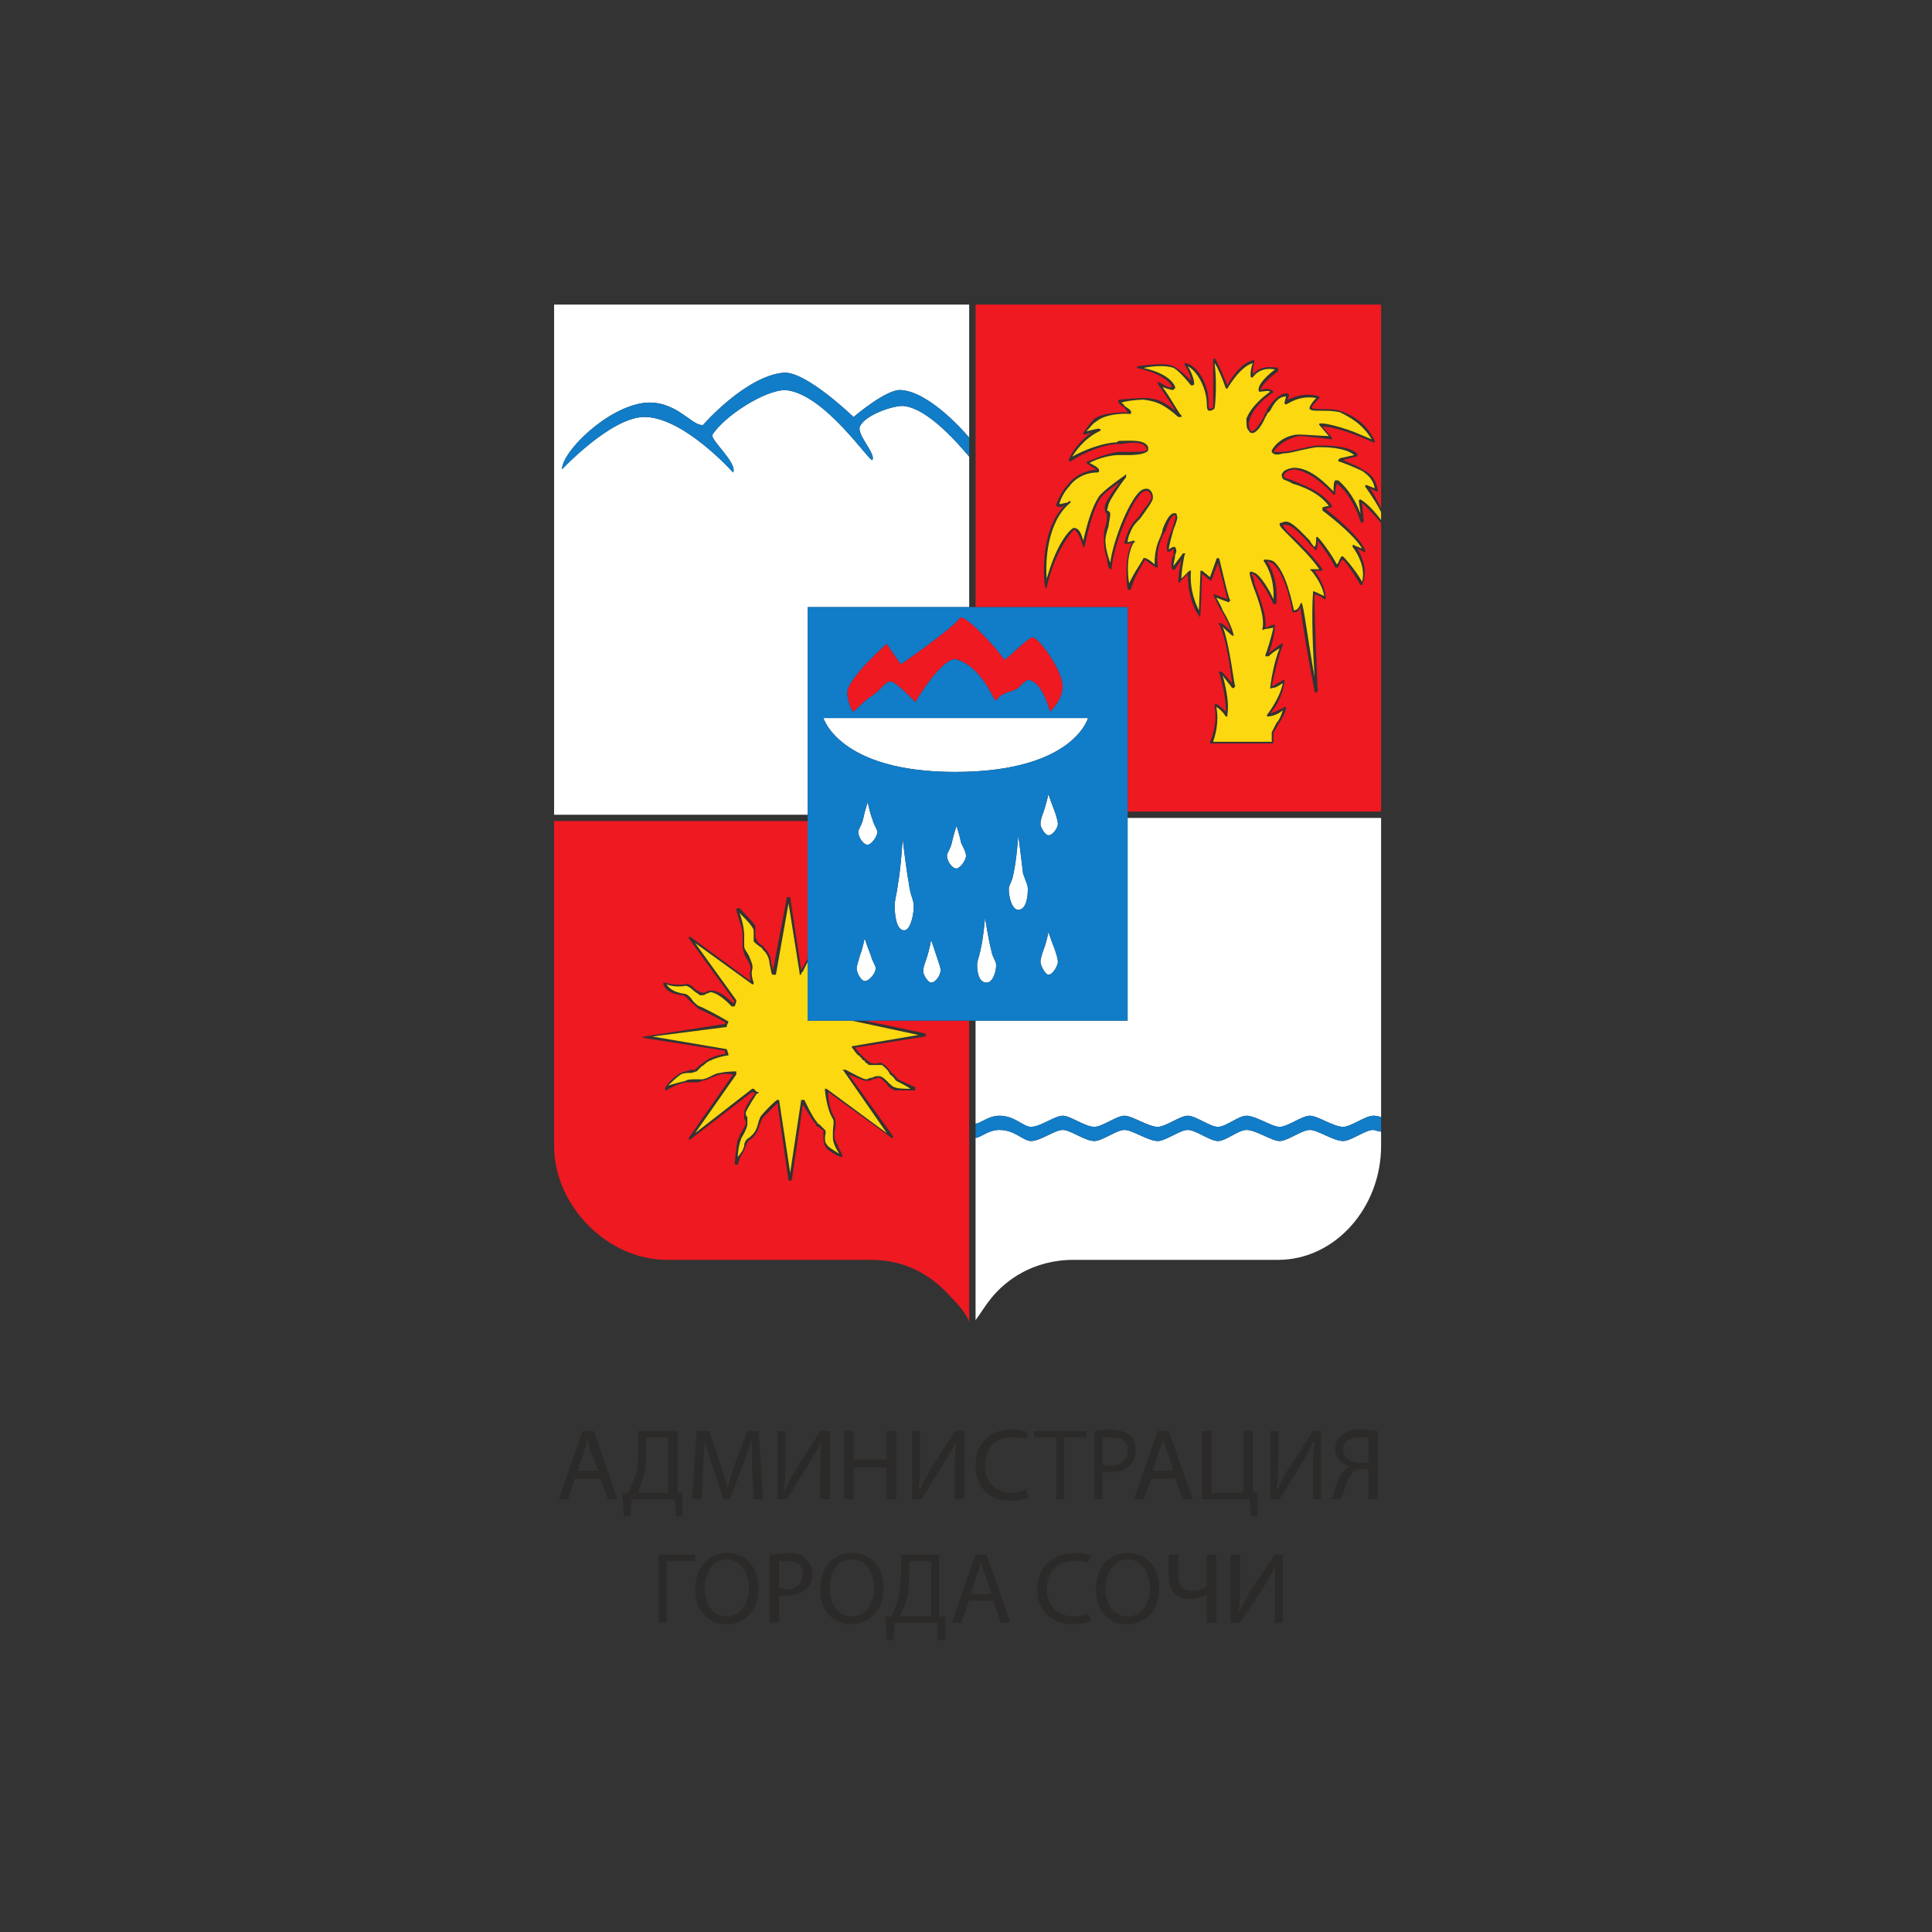
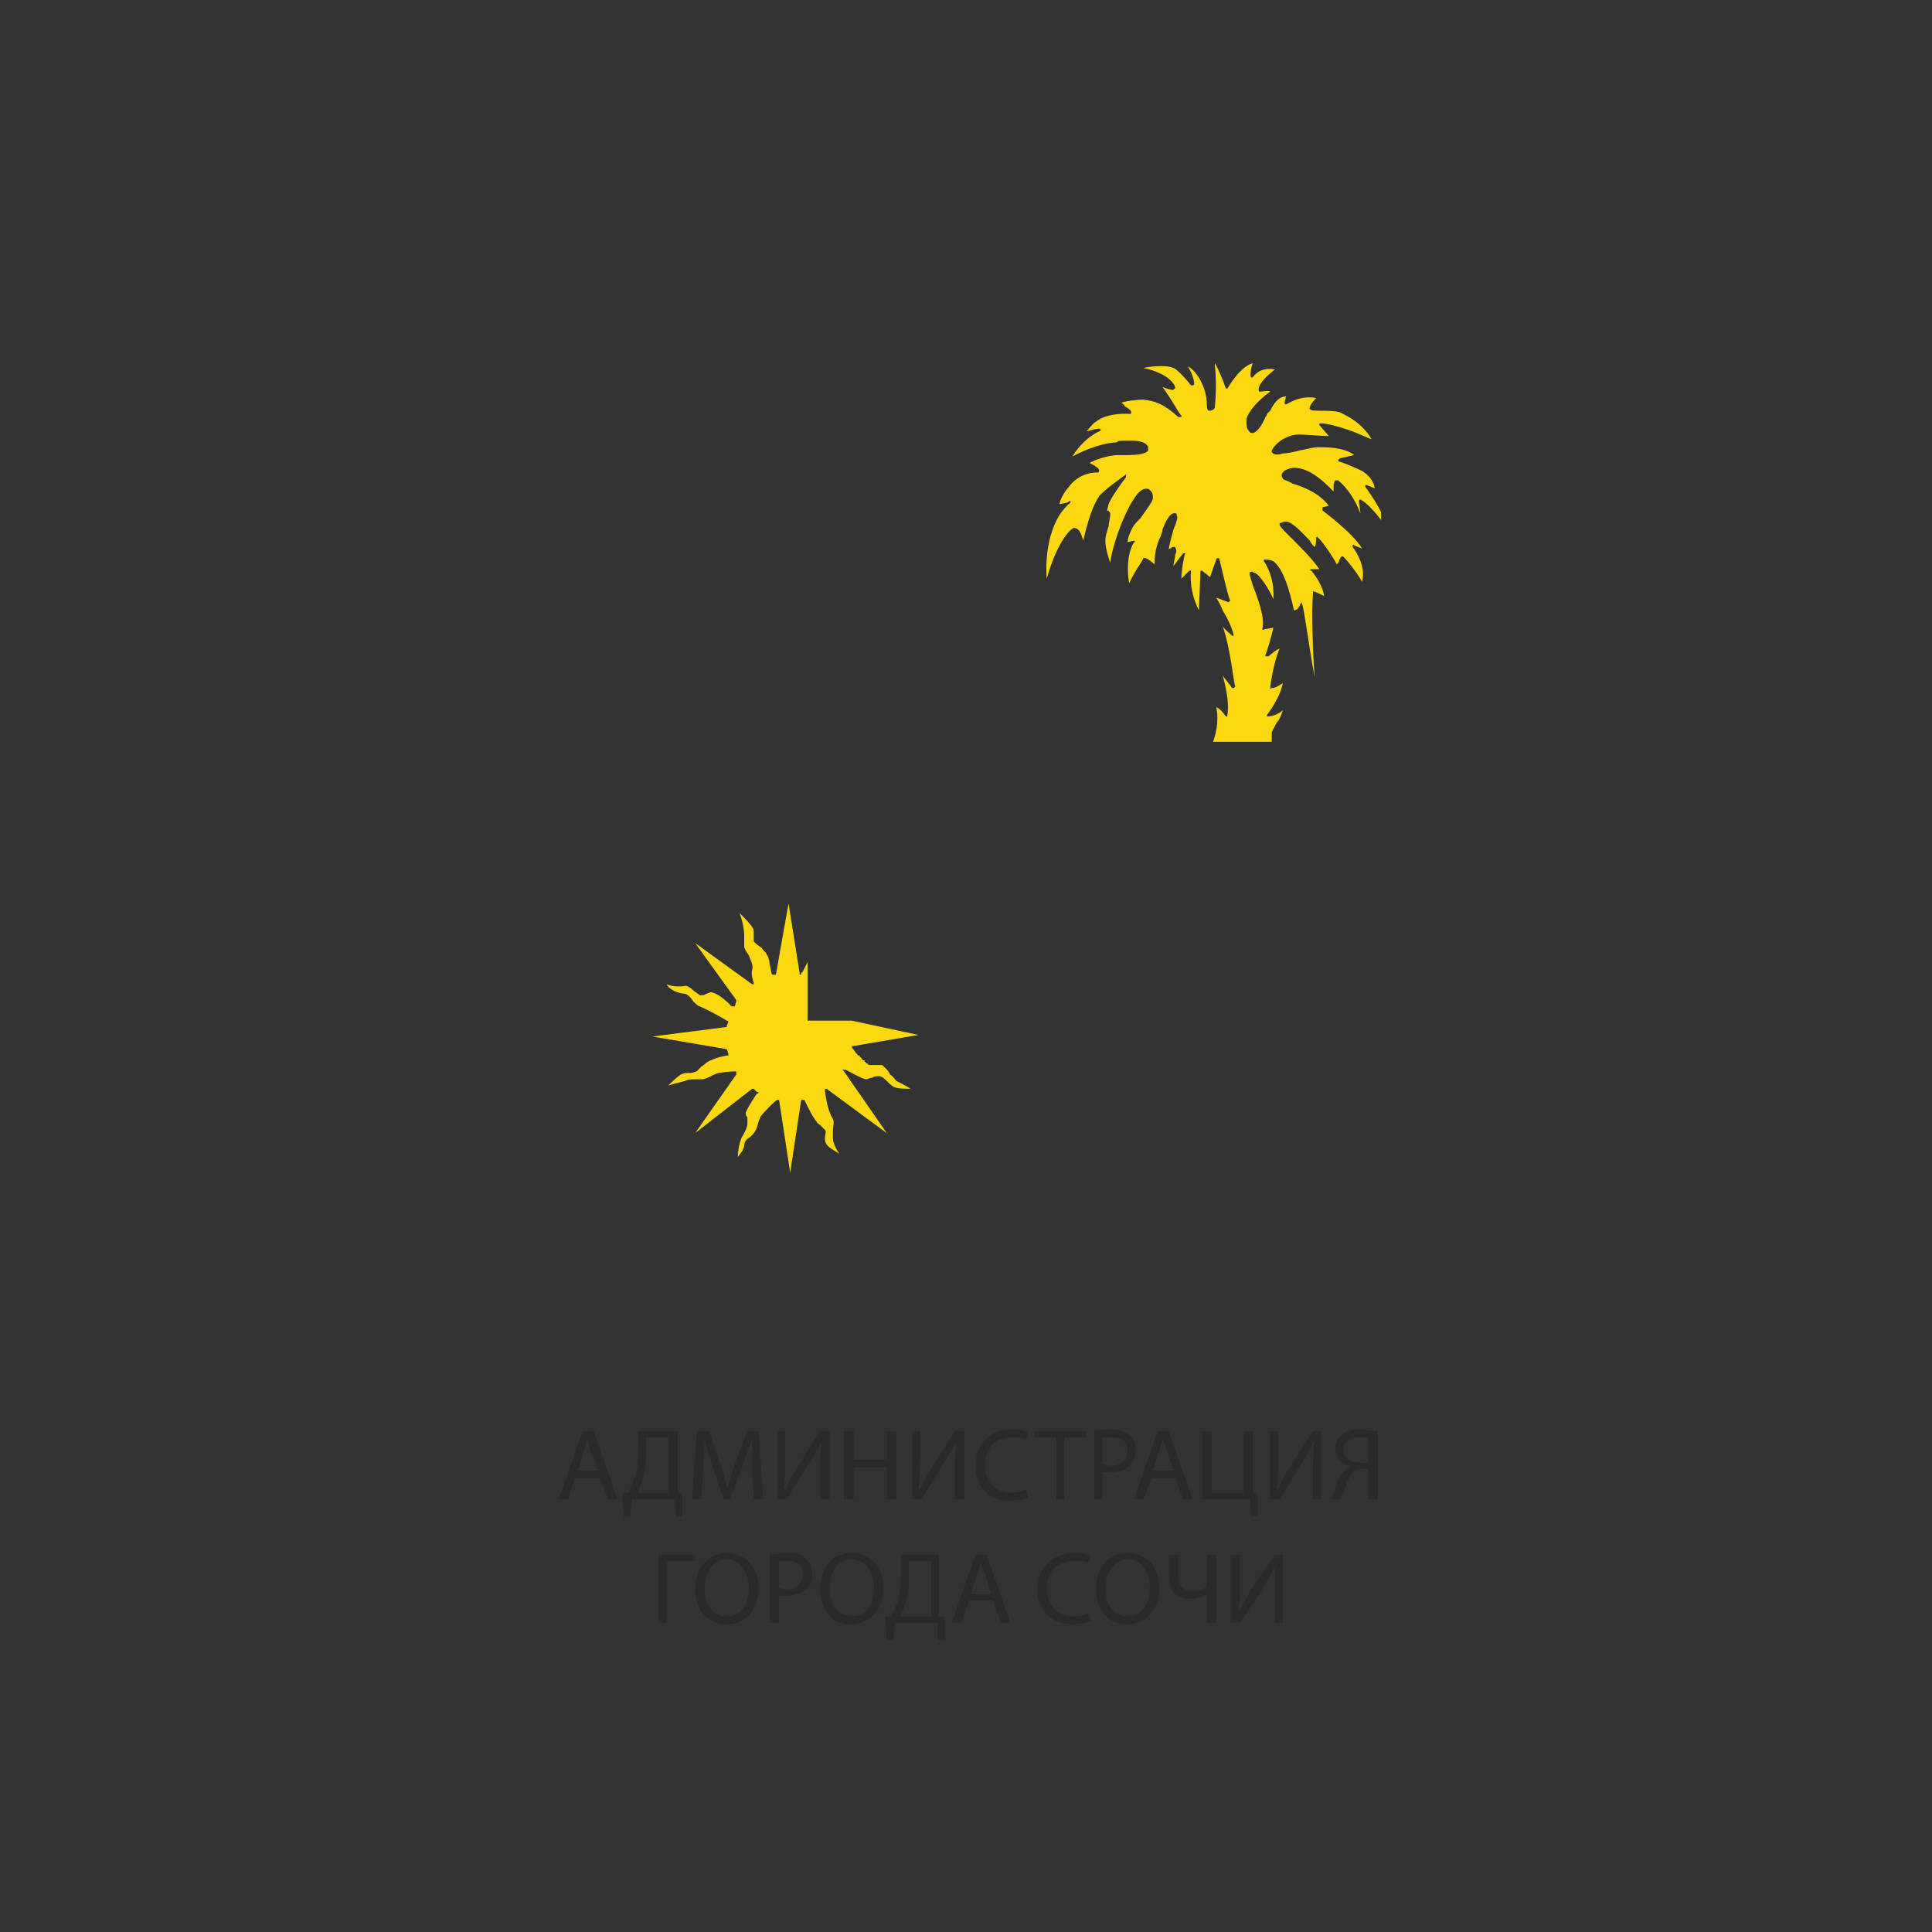
<svg xmlns="http://www.w3.org/2000/svg" xml:space="preserve" width="200px" height="200px" version="1.1" style="shape-rendering:geometricPrecision; text-rendering:geometricPrecision; image-rendering:optimizeQuality; fill-rule:evenodd; clip-rule:evenodd" viewBox="0 0 20000 20000">
  <rect x="0" y="0" width="20000" height="20000" fill="#333333" stroke="none" />
  <defs>
    <style type="text/css"> .fil3 {fill:#117CC7} .fil1 {fill:#EE1921} .fil0 {fill:#FCD811} .fil2 {fill:white} .fil4 {fill:#2B2A29;fill-rule:nonzero} </style>
  </defs>
  <g id="Слой_x0020_1">
    <g id="_1720510442416">
      <g>
        <path class="fil0" d="M9508 10714l0 0 0 0 -672 114c-17,0 -17,0 -17,0l0 0c0,17 0,17 0,17 0,0 0,0 0,0 0,0 0,0 0,0 0,0 0,0 0,0 17,16 33,49 66,82 16,0 16,0 16,16 17,0 17,17 33,33 0,0 0,0 16,0 0,16 0,16 0,16 17,0 17,17 17,17 0,0 0,0 16,0 0,0 0,0 0,0 0,16 17,16 17,16 16,0 16,0 16,0 16,0 33,0 49,0 17,0 49,0 66,0 16,17 65,49 82,98 33,17 49,50 65,66 33,16 99,49 148,82 -49,0 -131,0 -164,-16 -16,0 -49,-33 -66,-49 -32,-33 -65,-66 -98,-66 -16,0 -49,0 -66,16 -32,0 -49,17 -65,17 -33,0 -148,-66 -213,-99 0,0 0,0 0,0l-17 0 0 0 -16 0 16 17 443 639 -623 -459c0,0 0,0 -17,0 0,0 0,17 0,17 0,0 17,196 82,295 17,33 0,82 0,131 0,33 0,49 0,65 0,50 33,115 66,165 -49,-33 -115,-66 -131,-99 -17,-16 -17,-49 -17,-66 0,-32 17,-65 0,-82 -16,-16 -32,-32 -49,-49 -16,-16 -33,-16 -33,-32 -49,-50 -131,-230 -131,-230 -16,0 -16,0 -16,0 0,0 -17,0 -17,0l-114 754 -115 -754c0,0 0,0 -17,0 0,0 0,0 0,0 -16,0 -147,131 -180,180 0,17 -16,33 -16,50 -17,65 -33,114 -99,163 -33,17 -49,50 -49,82 0,17 -16,33 -16,50 -17,16 -33,49 -50,65 0,-65 17,-147 33,-180 0,-17 17,-33 33,-66 16,-33 33,-65 33,-98 0,-16 0,-33 0,-66 -17,-16 -17,-33 -17,-49 17,-49 115,-197 115,-197 17,0 17,0 17,-16 0,0 -17,0 -17,0l-33 -33c-16,0 -16,0 -16,0l-590 459 426 -607c0,-16 0,-16 0,-16 0,0 0,-16 0,-16 0,0 -115,0 -164,16 -33,0 -66,16 -98,33 -33,16 -66,33 -99,33 -16,0 -49,0 -65,0 -33,0 -82,0 -99,16 -65,16 -131,33 -180,49 33,-33 82,-82 131,-115 33,-16 66,-16 98,-16 33,0 50,-16 66,-16 16,-17 33,-33 49,-50 33,-16 49,-49 99,-65 65,-33 164,-49 164,-49 16,0 16,0 16,0 0,0 0,-17 0,-17l-16 -49c0,0 0,0 0,0l-771 -131 771 -99c0,0 0,-16 0,-16l16 -33c0,0 0,-16 -16,-16 0,0 -132,-82 -279,-148 -17,0 -49,-33 -66,-49 -33,-49 -65,-82 -98,-82 -115,-16 -164,-66 -181,-98 33,16 115,32 197,16 17,0 49,16 82,49 17,17 49,33 66,49 33,0 49,0 65,-16 17,0 33,-16 50,-16 98,16 213,147 213,147 16,0 16,0 16,0 0,0 0,0 17,0l16 -49c0,0 0,-16 0,-16l-426 -591 590 427c0,0 16,0 16,0 0,0 0,0 0,-17 0,0 -32,-82 -16,-131 16,-49 -16,-98 -33,-148 -16,-32 -49,-65 -49,-98 0,-16 0,-49 0,-66 0,-16 0,-32 0,-49 0,-49 -16,-147 -49,-229 49,49 115,114 131,147 16,17 16,33 16,66 0,33 0,65 0,82 17,16 50,49 83,65 16,33 49,50 49,66 16,16 32,66 32,98 17,66 17,115 33,115 0,0 17,0 17,0 0,0 0,0 0,0 0,0 16,0 16,0l131 -738 115 722c0,16 0,16 0,16 0,0 16,0 16,0 0,0 0,0 0,-16l17 -17 49 -98 0 607 459 0 689 148 0 0zm2509 -5167l0 0c-32,66 -65,148 -65,295 -33,-32 -82,-65 -99,-65 0,0 -16,0 -16,0 0,16 -98,147 -148,262 -16,-82 -32,-295 50,-426 16,0 16,0 0,-17 0,0 0,0 -66,17 0,-49 33,-115 49,-148 17,-33 49,-65 82,-98 82,-115 131,-181 131,-213 0,-50 -16,-66 -32,-82 -17,-17 -50,-17 -82,0 -115,65 -296,508 -328,754 -17,-49 -50,-148 -50,-230 0,-49 17,-98 33,-147 0,-33 17,-82 17,-131 0,-17 -17,-33 -33,-33 0,0 0,0 0,0 0,0 0,0 16,-66 17,-49 115,-197 181,-279 0,0 0,-16 0,-16 0,0 0,-16 0,-16 0,0 -17,16 -17,16 0,0 -213,148 -262,213 -66,99 -115,246 -164,459 -17,-49 -33,-131 -99,-131 0,0 0,0 0,0 -16,0 -164,115 -279,525 -16,-164 0,-590 246,-787 0,0 0,0 0,-17 0,0 -16,0 -32,17 -17,0 -66,16 -82,16 0,-33 49,-131 98,-180 33,-49 131,-148 295,-148 17,0 17,-16 17,-16 0,-17 0,-33 -99,-82 50,-33 197,-82 296,-82 32,0 65,0 98,0 115,0 197,-17 213,-49 0,0 0,-17 0,-33 -33,-82 -180,-66 -279,-66 -16,0 -32,0 -49,17 -115,0 -311,65 -459,147 33,-49 115,-180 279,-262 16,0 16,-17 16,-17 -16,-16 -16,-16 -147,17 32,-33 65,-82 98,-99 115,-98 344,-82 344,-82 17,0 17,0 17,0 16,-32 -17,-49 -66,-82 0,-16 -33,-32 -33,-32 33,-17 164,-33 230,-33 115,16 197,33 361,180l0 0c0,0 16,0 16,0 0,0 0,0 17,0 0,-16 0,-16 0,-16 -17,0 -99,-164 -197,-295 33,16 98,32 115,32 0,-16 16,-16 16,-16 0,0 0,-16 0,-16 0,0 -33,-132 -328,-197 82,-17 230,-33 312,0 65,33 180,180 180,180 16,0 16,0 16,0 0,0 17,0 17,-16 0,-49 -33,-131 -66,-181 99,50 197,230 197,394 0,66 16,66 33,66 16,0 49,-17 49,-33 16,-131 16,-328 0,-443 0,0 0,-16 0,-16 33,49 82,164 115,262 0,0 0,0 16,0 0,0 0,0 0,0 0,0 131,-230 263,-262 -17,32 -33,131 -17,147 0,0 0,0 17,0 0,0 0,0 0,0 0,0 65,-115 229,-82 -65,49 -197,164 -164,230 0,0 0,16 0,0 33,0 99,-17 115,0 -49,33 -197,147 -246,279 0,49 0,98 16,114 17,17 17,33 33,33 49,17 115,-82 148,-164 16,-16 16,-33 16,-33 17,-16 17,-16 33,-32 33,-66 82,-148 164,-148l-16 66c0,0 0,16 16,16 0,0 0,0 0,0 16,0 131,-98 312,-66 -33,33 -82,99 -66,115 16,17 49,17 115,17 65,0 131,0 197,16 98,49 229,115 328,279 -50,-17 -148,-66 -246,-99 -99,-32 -214,-65 -279,-65 -17,0 -17,0 -17,16 0,0 0,0 0,0l99 115c-66,0 -246,-16 -312,-16 -82,0 -213,49 -279,164 0,0 0,16 0,16 17,33 66,33 115,16 49,0 115,-16 181,-32 82,-17 147,-33 180,-33 82,0 279,0 377,82l-147 33c-17,16 -17,16 -17,16 0,0 0,16 0,16 17,0 181,66 246,99 49,33 115,82 131,180l-82 -33c0,0 0,0 -16,0 0,0 0,17 0,17 0,0 98,131 164,262 0,17 0,17 0,33l0 49c-49,-65 -131,-164 -213,-213 0,0 0,0 0,0 -17,0 -17,16 -17,16l17 132c-49,-132 -131,-263 -230,-345 -16,0 -16,0 -33,0 -16,17 -16,66 -16,115 -66,-66 -230,-246 -410,-246 -16,0 -98,16 -115,49 -16,17 -16,33 0,66 17,16 49,16 99,49 114,33 278,98 377,230l-66 16c0,16 0,16 0,16 0,0 0,17 0,17 0,0 312,229 410,393l-82 -32c0,-17 -16,0 -16,0 0,0 0,0 0,16 0,0 147,180 98,361 -33,-66 -131,-197 -197,-263 0,0 0,0 -16,0 0,0 -16,17 -33,66 0,0 -16,16 -16,16 -49,-98 -181,-278 -197,-278 0,0 0,-17 -16,0 0,0 0,0 0,0 0,32 0,82 -17,98 -16,-16 -33,-33 -49,-66 -82,-82 -180,-196 -246,-196 -33,0 -49,16 -66,16 0,16 0,16 0,16 0,17 33,50 132,148 82,82 213,213 278,312l-82 0c0,0 0,0 0,0 -16,0 -16,16 0,16 0,0 115,131 132,262 -66,-32 -99,-49 -115,-49 0,17 0,17 0,17 -17,213 0,639 16,869 -65,-361 -115,-755 -131,-755 0,0 0,-16 0,-16 0,0 -16,16 -16,16 0,0 -17,66 -66,66 -16,-66 -82,-410 -213,-508 -33,-17 -66,-17 -99,-17 0,0 0,0 0,17 0,0 0,0 0,0 0,0 115,147 99,393 -33,-82 -148,-279 -214,-279 -16,-16 -16,0 -32,0 0,17 0,33 32,132 50,131 132,344 99,459 0,0 0,0 0,0 0,0 16,16 16,0l99 -17c-17,82 -66,247 -82,279l0 17c0,0 0,0 0,0 16,0 16,0 16,0 0,0 17,0 17,0 32,-33 82,-66 114,-82 -65,147 -98,393 -98,410 0,0 0,0 0,0 0,0 0,16 16,0 50,0 82,-33 115,-50 -33,164 -164,328 -164,328 0,0 0,0 0,17 0,0 0,0 0,0 66,0 131,-33 164,-66 -16,49 -33,99 -65,131 -17,33 -33,66 -50,99 0,16 0,66 0,98l-607 0c17,-49 66,-197 33,-360 33,16 66,49 99,98 0,0 16,0 16,0 0,0 0,-17 0,-17 16,-98 0,-229 -49,-409 16,32 65,81 98,131 0,0 17,0 17,0 0,0 16,-17 16,-17 -16,-16 -49,-393 -131,-623 16,33 65,66 98,98 0,0 17,0 17,0 0,0 0,0 0,0 -17,-82 -66,-180 -115,-262 -17,-49 -49,-98 -66,-131l131 49c0,0 0,0 0,0 0,-16 17,-16 17,-16 -17,0 -82,-296 -115,-427 0,-16 -16,-16 -16,-16 0,0 -17,0 -17,16l-65 181 -82 -66c0,0 0,0 -17,0 0,0 0,16 0,16l-16 394c-33,-66 -99,-213 -82,-410 0,0 0,0 -17,0 0,0 0,0 0,0l-82 82c0,-98 33,-246 33,-246 17,-16 0,-16 0,-16 0,0 -16,0 -16,0l-99 131c0,-33 17,-82 17,-115 16,-33 16,-49 0,-82 0,0 0,0 -17,0 0,0 -16,0 -32,16 0,0 -17,0 -17,17 0,-49 33,-148 49,-213 33,-82 50,-132 33,-148 0,-16 0,-16 0,-16 -65,-33 -115,82 -147,164 0,32 -17,49 -17,65l0 0z" />
-         <path class="fil1" d="M11657 5629c16,0 49,0 65,-16 -98,180 -49,476 -49,492 0,0 16,0 16,0 0,0 17,0 17,0 33,-131 131,-279 147,-312 17,17 66,49 115,82 0,0 0,0 17,0 0,0 0,0 0,-16 -17,-148 16,-230 49,-312 0,0 16,-33 33,-49 16,-65 65,-180 98,-164 16,16 -16,82 -33,148 -33,82 -65,164 -49,213 0,16 0,16 0,16 16,0 33,0 49,-16 0,0 17,-16 17,-16 0,16 0,32 0,65 -17,33 -33,82 -17,148 0,0 17,0 17,16 0,0 0,-16 16,-16l66 -99c-17,66 -33,164 -33,230 0,0 0,0 16,16 0,0 0,0 0,-16l82 -82c0,262 99,426 115,426 0,17 0,17 0,17 16,0 16,-17 16,-17l17 -426 82 66c0,0 0,0 0,0 0,0 16,0 16,0l66 -181c33,115 82,312 98,377l-131 -49c0,-16 0,-16 0,0 -16,0 -16,0 -16,0 32,66 49,115 82,164 49,82 82,148 98,213 -98,-98 -115,-82 -115,-82 0,0 -16,17 0,17 82,180 115,492 131,607 -114,-132 -114,-132 -131,-115 0,0 -16,0 0,16 49,164 66,295 66,394 -82,-82 -99,-82 -115,-82 0,0 0,16 0,33 33,196 -49,360 -49,360 0,17 0,17 0,17 0,0 16,0 16,0l640 0c0,0 0,0 0,0 0,0 0,0 0,0 0,-33 0,-99 0,-115 16,-16 33,-49 49,-82 33,-49 66,-98 82,-164 0,0 0,0 0,-16 0,0 0,0 -16,0 0,0 -82,49 -148,65 49,-49 131,-180 148,-328 0,0 0,-16 0,-16 0,0 -17,0 -17,0 0,0 -49,33 -115,65 17,-82 66,-311 115,-426 0,-16 0,-16 0,-16 -16,0 -16,0 -16,0 0,0 -66,49 -131,98 32,-66 65,-213 65,-279 0,-16 0,-16 0,-16 0,0 -16,0 -16,0l-82 33c16,-132 -66,-328 -115,-460 0,-32 -16,-82 -33,-98 17,0 17,0 17,0 49,16 164,197 213,312 0,0 16,0 16,0 0,0 17,0 17,-17 16,-229 -66,-377 -99,-426 17,0 33,16 49,16 148,99 214,509 214,509 0,0 0,0 0,0 49,16 65,-17 82,-50 16,132 82,542 147,870 0,16 17,16 17,16 0,0 0,0 0,0 0,0 16,-16 16,-16 0,0 -33,-706 -33,-1001 17,0 66,17 99,49 0,0 16,0 16,0 0,0 0,-16 0,-16 0,-115 -82,-230 -115,-279l66 0c0,0 16,0 16,0 0,0 0,-16 0,-16 -65,-99 -197,-230 -295,-328 -65,-50 -115,-115 -115,-131 0,0 17,0 33,0 66,0 148,98 230,180 16,33 49,49 65,66 0,16 0,16 17,16 0,0 16,-16 16,-99 49,66 148,197 181,279 0,0 16,0 16,0 16,0 16,0 33,-49 16,-16 16,-33 33,-33 65,66 180,263 180,263 0,0 16,0 16,0 0,0 0,0 0,0 66,-148 0,-295 -49,-377l66 32c0,17 16,0 16,0 0,0 0,0 0,-16 -65,-148 -328,-361 -410,-427l49 -16c17,0 17,0 17,0 0,0 0,0 0,-16 -99,-148 -296,-214 -410,-263 -33,-16 -66,-16 -82,-33 -17,-16 0,-32 0,-32 16,-33 82,-49 98,-49 197,16 410,262 410,262 0,0 16,0 16,0 0,0 0,0 0,-16 0,-33 17,-82 17,-99 98,66 197,230 246,394 0,0 16,16 16,16 0,0 17,-16 17,-16l-17 -197c66,66 148,148 197,213 0,0 0,0 0,0l0 2985 -2624 0 0 -2116 -1574 0 0 -3132 4198 0 0 2116c-33,-83 -82,-164 -115,-214l66 33c0,0 0,0 0,0 0,0 16,0 16,0 -16,-148 -98,-197 -164,-229 -32,-33 -147,-66 -196,-99l131 -33c16,0 16,-16 16,-16 0,0 0,0 0,-17 -98,-82 -295,-82 -410,-82 -33,0 -98,17 -180,33 -66,17 -131,33 -197,33 -33,0 -66,0 -82,0 65,-98 180,-147 262,-164 82,0 328,33 328,33 17,0 17,0 17,0 0,-16 0,-16 0,-16l-99 -115c181,0 525,164 525,164 0,0 17,0 17,0 0,0 0,-17 0,-17 -99,-197 -230,-262 -361,-311 -50,-17 -131,-17 -197,-17 -33,0 -82,0 -99,-16 0,0 33,-49 83,-99 0,0 0,-16 0,-16 0,0 0,0 0,0 -165,-49 -279,16 -329,33l17 -49c0,0 0,0 0,0 -17,-17 -17,-17 -17,-17 -98,0 -164,99 -213,164 0,17 0,33 -16,33 0,16 -16,33 -16,49 -33,49 -83,148 -132,148 0,0 0,-17 -16,-17 0,-16 -17,-65 0,-98 33,-148 229,-279 229,-279 17,0 17,-16 17,-16 0,0 -17,-17 -17,-17 -32,-16 -81,-16 -114,0 0,-49 114,-147 180,-196 0,-17 0,-17 0,-17 0,0 0,-16 0,-16 -164,-33 -230,33 -262,65 0,-32 0,-82 16,-131 0,0 0,0 0,-16 0,0 0,0 0,0 -131,16 -246,197 -279,262 -115,-279 -131,-279 -131,-279 -16,0 -16,17 -16,17 0,16 0,33 0,49 0,115 0,312 0,443 -17,0 -17,16 -33,16l0 0c0,0 -16,-16 -16,-33 16,-196 -99,-410 -230,-442 0,0 -17,0 -17,0 0,0 0,16 0,16 0,0 66,98 66,164 -33,-33 -115,-115 -180,-148 -99,-49 -361,0 -378,0 0,0 0,0 0,17 0,0 0,0 0,0 296,65 361,180 361,197 -16,16 -82,-17 -131,-50 -16,0 -16,0 -16,0 0,0 0,17 0,17 65,98 147,213 180,279 -131,-115 -230,-132 -328,-132 -82,0 -246,17 -246,17 -16,0 -16,16 -16,16 0,17 32,49 65,66 0,16 33,33 33,49 -49,0 -246,0 -344,66 -50,49 -115,147 -115,147 0,0 0,17 0,17 0,0 16,0 16,0 17,0 49,-17 66,-17 -164,115 -230,263 -230,279l0 17c0,0 0,0 0,0 0,0 17,0 17,0 0,0 0,0 0,0 147,-99 360,-181 492,-181 0,0 16,0 32,0 99,-16 230,-33 263,49 0,0 0,17 0,17 -17,16 -115,16 -197,16 -33,0 -66,0 -98,0 -132,16 -312,99 -312,99 -16,0 -16,0 -16,16 0,0 0,0 0,0 65,49 98,66 114,66 -180,16 -278,114 -311,163 -66,66 -115,197 -115,197 0,17 0,17 0,17 16,16 49,16 82,0 -262,262 -213,820 -197,836 0,0 0,17 0,17l0 0c17,0 17,0 17,-17 98,-410 262,-558 278,-590 50,16 82,131 99,180 0,0 0,0 0,0 16,0 16,0 16,-16 49,-230 99,-394 164,-492 33,-49 131,-115 197,-164 -49,65 -131,180 -148,229 -16,49 0,82 0,82 0,17 17,17 17,17 0,0 0,0 0,0 0,0 0,0 0,0 0,49 0,82 -17,131 -16,49 -16,98 -16,147 0,66 16,148 33,181 0,65 16,82 16,98 17,17 17,17 17,17 16,0 16,0 16,-17 16,-229 213,-721 328,-787 16,0 33,-16 49,0 17,0 33,33 33,66 0,32 -82,114 -131,197 -33,32 -66,65 -82,98 -33,49 -66,164 -66,164 0,16 0,16 0,16 17,0 17,0 17,0l0 0zm-1263 1197l0 0c16,17 246,-229 295,-229 65,0 312,344 312,508 0,148 -132,263 -132,263 0,0 -82,-328 -229,-328 -17,0 -82,65 -99,82 -65,49 -164,32 -229,131 -17,33 -132,-344 -410,-427 -148,-32 -427,443 -427,443 0,0 -213,-229 -262,-213 -49,0 -115,115 -213,164 -82,66 -164,148 -164,148 -33,-17 -66,-148 -66,-197 0,-148 410,-508 410,-508 49,82 148,213 148,213 0,0 541,-378 606,-476 33,-66 378,295 460,426l0 0zm-361 3740l0 0 0 3116c-33,-82 -99,-164 -181,-246 -229,-262 -508,-394 -836,-394l-2116 0c-606,0 -1164,-557 -1164,-1180l0 -3363 2624 0 0 1427 -66 115 -114 -754c0,0 -17,0 -17,0 0,0 -16,0 -16,0l-148 770c0,-16 0,-49 -16,-82 0,-49 -17,-98 -33,-114 0,-17 -33,-33 -49,-66 -33,-16 -66,-49 -66,-66 -16,-16 -16,-32 -16,-65 0,-33 0,-66 0,-82 -33,-49 -148,-164 -164,-181 -17,0 -17,0 -17,0 -16,0 -16,17 -16,17 16,65 33,115 49,164 17,49 17,82 17,98 0,17 0,33 0,49 0,17 0,50 0,66 0,49 16,82 32,115 33,49 50,82 50,131 -17,33 0,82 0,115l-624 -459c0,0 0,0 -16,0 0,16 0,16 0,16l476 656 -17 16c-33,-32 -131,-131 -229,-131 -17,0 -33,0 -50,17 -16,0 -49,16 -49,0 -16,0 -49,-17 -65,-33 -33,-33 -82,-66 -99,-49 -115,16 -213,-17 -213,-17 0,0 0,0 -16,0 0,0 0,0 0,17 0,0 16,98 196,114 33,0 66,50 99,82 33,17 49,50 82,66 115,49 229,115 262,131l0 17 -836 131c0,0 -17,0 -17,0 0,16 17,16 17,16l836 131 0 33c-16,0 -98,17 -164,49 -33,17 -65,50 -98,66 -17,17 -33,33 -49,49 0,0 -33,0 -50,0 -32,17 -65,17 -98,33 -98,49 -164,148 -164,164 0,0 0,0 0,0 0,16 0,16 16,16 0,0 99,-65 197,-82 17,0 66,0 99,0 32,0 49,0 65,-16 33,0 66,-16 99,-33 49,-16 82,-33 98,-33 49,-16 99,0 131,0l-459 656c0,0 0,17 0,17 16,0 16,0 16,0l640 -492 33 16c-33,33 -115,148 -115,197 0,16 0,33 0,66 16,16 16,33 16,49 0,16 -32,65 -49,98 -16,17 -16,49 -33,66 -16,49 -32,246 -32,246 0,16 16,16 16,16 0,0 16,0 16,0 0,0 17,-82 66,-147 0,-17 16,-33 16,-49 17,-33 17,-50 50,-66 65,-49 82,-115 98,-164 17,-33 17,-49 33,-66 16,-16 98,-98 147,-147l115 803c0,0 17,0 17,0 0,0 16,0 16,0l115 -787c33,49 98,164 131,197 0,16 17,33 33,33 16,16 33,32 49,32 0,17 0,50 0,82 0,17 0,50 17,83 16,49 147,114 163,114 0,0 0,0 17,0 0,0 0,0 0,-16 0,0 -66,-131 -82,-181 0,-16 0,-32 0,-65 16,-49 16,-115 0,-148 -49,-65 -66,-197 -66,-262l656 475c0,0 17,0 17,0 0,0 0,-16 0,-16l-460 -640c50,17 148,66 181,66 16,0 49,0 65,-16 17,0 50,-17 66,-17 17,0 49,33 82,66 16,33 49,49 82,66 16,0 33,0 66,0 65,0 131,0 131,0 16,0 16,-17 16,-17 0,0 0,-16 0,-16 0,0 -147,-66 -180,-82 -17,-17 -33,-50 -66,-66 -33,-49 -65,-82 -98,-98 -16,-17 -33,0 -66,0 -33,0 -49,0 -65,-17 -33,-16 -115,-98 -148,-147l722 -115c0,0 16,-16 16,-16 0,0 -16,-17 -16,-17l-624 -131 1083 0 0 0z" />
-         <path class="fil2" d="M14297 11714l0 148c0,639 -476,1180 -1066,1180l-2116 0c-426,0 -705,214 -852,394 -66,82 -115,164 -164,230l0 -1887c49,0 131,-82 246,-82 163,0 246,115 328,115 98,0 246,-115 328,-115 82,0 229,115 328,115 82,0 229,-115 311,-115 82,0 246,115 345,115 82,0 229,-115 311,-115 82,0 230,115 312,115 82,0 213,-115 295,-115 98,0 262,115 344,115 82,0 230,-115 312,-115 82,0 246,115 344,115 83,0 230,-115 312,-115 16,0 49,17 82,17l0 0zm-4264 -6987l0 0 0 1558 -1673 0 0 2149 -2624 0 0 -5281 4297 0 0 1377c-82,-98 -427,-475 -705,-492 -148,-16 -492,279 -492,279 0,0 -492,-475 -722,-459 -394,33 -836,541 -836,541 -115,17 -279,-262 -607,-229 -394,49 -853,508 -853,688 0,0 492,-524 836,-541 410,-16 935,574 935,574 49,-98 -246,-344 -213,-393 131,-197 541,-460 754,-460 410,33 886,771 902,722 33,-66 -164,-262 -131,-344 49,-115 328,-214 443,-214 262,17 590,410 689,525l0 0zm4264 3740l0 0 0 3099c-33,-16 -66,-16 -82,-16 -82,0 -230,115 -312,115 -98,0 -262,-115 -344,-115 -82,0 -230,115 -312,115 -82,0 -246,-115 -344,-115 -82,0 -213,115 -295,115 -82,0 -230,-115 -312,-115 -82,0 -229,115 -311,115 -99,0 -263,-115 -345,-115 -82,0 -229,115 -311,115 -99,0 -246,-115 -328,-115 -82,0 -230,115 -328,115 -82,0 -165,-115 -328,-115 -115,0 -197,82 -246,82l0 -1066 1574 0 0 -2099 2624 0 0 0zm-3444 180l0 0c-33,0 -82,-82 -82,-115 0,-49 16,-82 33,-131 32,-98 49,-180 49,-180 0,0 33,98 66,180 16,49 32,98 32,131 0,33 -49,115 -98,115l0 0zm0 1443l0 0c-33,0 -82,-98 -82,-131 0,-33 16,-82 33,-131 32,-82 49,-181 49,-181 0,0 33,99 66,181 16,49 32,98 32,131 0,33 -49,131 -98,131l0 0zm-312 -672l0 0c-65,0 -98,-131 -98,-213 0,-50 33,-66 49,-164 33,-148 49,-394 49,-394 0,0 33,246 49,394 33,98 50,114 50,164 0,82 -17,213 -99,213l0 0zm-328 754l0 0c-82,0 -98,-115 -98,-180 0,-49 16,-66 33,-148 32,-131 49,-344 49,-344 0,0 33,213 66,344 16,82 49,99 49,148 0,66 -33,180 -99,180l0 0zm-361 -1443l0 0c17,-82 50,-180 50,-180 0,0 32,98 49,180 33,66 49,98 49,131 0,49 -66,131 -98,131 -50,0 -99,-82 -99,-131 0,-33 33,-65 49,-131l0 0zm-262 1197l0 0c33,-98 49,-197 49,-197 0,0 33,99 66,197 16,49 33,99 33,115 0,49 -49,131 -99,131 -33,0 -82,-82 -82,-115 0,-49 17,-82 33,-131l0 0zm-295 -771l0 0c33,-180 49,-475 49,-475 0,0 33,295 66,475 16,132 49,148 49,230 0,82 -33,246 -99,246 -82,0 -98,-164 -98,-246 0,-82 16,-98 33,-230l0 0zm-361 -672l0 0c16,-82 49,-180 49,-180 0,0 17,98 49,180 17,66 50,98 50,131 0,49 -66,131 -99,131 -49,0 -98,-82 -98,-131 0,-33 33,-65 49,-131l0 0zm16 1673l0 0c-32,0 -82,-82 -82,-131 0,-33 17,-66 33,-132 33,-82 49,-180 49,-180 0,0 33,98 66,180 16,66 49,99 49,132 0,49 -65,131 -115,131l0 0zm2313 -2723l0 0c0,0 -148,558 -1378,558 -1197,0 -1361,-558 -1361,-558l2739 0z" />
-         <path class="fil3" d="M14297 11566l0 148c-33,0 -66,-17 -82,-17 -82,0 -230,115 -312,115 -98,0 -262,-115 -344,-115 -82,0 -230,115 -312,115 -82,0 -246,-115 -344,-115 -82,0 -213,115 -295,115 -82,0 -230,-115 -312,-115 -82,0 -229,115 -311,115 -99,0 -263,-115 -345,-115 -82,0 -229,115 -311,115 -99,0 -246,-115 -328,-115 -82,0 -230,115 -328,115 -82,0 -165,-115 -328,-115 -115,0 -197,83 -246,83l0 -148c49,0 131,-82 246,-82 163,0 246,115 328,115 98,0 246,-115 328,-115 82,0 229,115 328,115 82,0 229,-115 311,-115 82,0 246,115 345,115 82,0 229,-115 311,-115 82,0 230,115 312,115 82,0 213,-115 295,-115 98,0 262,115 344,115 82,0 230,-115 312,-115 82,0 246,115 344,115 82,0 230,-115 312,-115 16,0 49,0 82,16zm-4264 -7036l0 0 0 197c-99,-115 -427,-508 -689,-525 -115,0 -394,99 -443,214 -33,82 164,278 131,344 -16,49 -492,-689 -902,-722 -213,0 -623,263 -754,460 -33,49 262,295 213,393 0,0 -525,-590 -935,-574 -344,17 -836,542 -836,542 0,-181 459,-640 853,-689 328,-33 492,246 607,229 0,0 442,-508 836,-541 230,-16 722,459 722,459 0,0 344,-295 492,-279 279,17 623,394 705,493l0 -1zm180 5642l0 0c66,0 99,-115 99,-180 0,-49 -33,-66 -49,-148 -33,-131 -66,-344 -66,-344 0,0 -17,213 -49,344 -17,82 -33,99 -33,148 0,66 16,180 98,180l0 0zm-311 -1181l0 0c32,0 98,-82 98,-131 0,-33 -16,-65 -49,-131 -17,-82 -49,-180 -49,-180 0,0 -33,98 -50,180 -16,66 -49,98 -49,131 0,49 49,131 99,131l0 0zm-263 1181l0 0c49,0 99,-82 99,-131 0,-16 -17,-66 -33,-115 -33,-98 -66,-197 -66,-197 0,0 -16,99 -49,197 -16,49 -33,82 -33,131 0,33 49,115 82,115l0 0zm-279 -541l0 0c66,0 99,-164 99,-246 0,-82 -33,-98 -49,-230 -33,-180 -66,-475 -66,-475 0,0 -16,295 -49,475 -17,132 -33,148 -33,230 0,82 16,246 98,246l0 0zm-377 -886l0 0c33,0 99,-82 99,-131 0,-33 -33,-65 -50,-131 -32,-82 -49,-180 -49,-180 0,0 -33,98 -49,180 -16,66 -49,98 -49,131 0,49 49,131 98,131l0 0zm-33 1411l0 0c50,0 115,-82 115,-131 0,-33 -33,-66 -49,-132 -33,-82 -66,-180 -66,-180 0,0 -16,98 -49,180 -16,66 -33,99 -33,132 0,49 50,131 82,131l0 0zm-426 -2723l0 0c0,0 164,558 1361,558 1230,0 1378,-558 1378,-558l-2739 0zm2247 2526l0 0c0,33 49,131 82,131 49,0 98,-98 98,-131 0,-33 -16,-82 -32,-131 -33,-82 -66,-181 -66,-181 0,0 -16,99 -49,181 -17,49 -33,98 -33,131l0 0zm0 -1427l0 0c0,33 49,115 82,115 49,0 98,-82 98,-115 0,-33 -16,-82 -32,-131 -33,-82 -66,-180 -66,-180 0,0 -16,82 -49,180 -17,49 -33,82 -33,131l0 0zm-230 886l0 0c82,0 99,-131 99,-213 0,-50 -17,-66 -49,-164 -17,-148 -50,-394 -50,-394 0,0 -16,246 -49,394 -16,98 -49,114 -49,164 0,82 33,213 98,213l0 0zm148 -2821l0 0c-49,0 -279,246 -295,229 -82,-131 -427,-491 -460,-426 -65,98 -606,476 -606,476 0,0 -99,-131 -148,-213 0,0 -410,360 -410,508 0,49 33,180 66,197 0,0 82,-82 164,-148 98,-49 164,-164 213,-164 49,-16 262,213 262,213 0,0 279,-475 427,-442 278,82 393,459 410,426 65,-98 164,-82 229,-131 17,-17 82,-82 99,-82 147,0 229,328 229,328 0,0 132,-115 132,-263 0,-164 -247,-508 -312,-508l0 0zm984 3969l0 0 -3313 0 0 -4281 3313 0 0 4281z" />
      </g>
      <path class="fil4" d="M6212 15306l82 213 98 0 -246 -705 -115 0 -246 705 98 0 66 -213 263 0 0 0zm-230 -82l66 -213c16,-33 16,-83 32,-115l0 0c17,32 17,82 33,131l82 197 -213 0zm623 -410l0 180c0,115 0,213 -33,295 -16,50 -49,115 -65,164l-66 0 16 246 66 0 17 -180 442 0 17 180 65 0 0 -246 -49 0 0 -639 -410 0 0 0zm82 65l230 0 0 574 -312 0c17,-49 33,-98 49,-147 33,-82 33,-181 33,-295l0 -132zm1115 640l99 0 -49 -705 -115 0 -131 344c-33,82 -50,164 -66,230l-16 0c-17,-66 -33,-148 -66,-230l-115 -344 -131 0 -49 705 98 0 17 -295c0,-115 16,-230 16,-328l0 0c16,82 49,180 82,278l115 345 65 0 132 -345c32,-98 65,-196 98,-278l0 0c0,98 0,213 0,311l16 312 0 0zm246 -705l0 705 99 0 213 -345c49,-82 98,-163 148,-246l0 0c-17,83 -17,181 -17,296l0 295 99 0 0 -705 -99 0 -229 360c-50,82 -99,165 -132,246l-16 -16c16,-82 16,-180 16,-295l0 -295 -82 0zm689 0l0 705 99 0 0 -328 344 0 0 328 98 0 0 -705 -98 0 0 295 -344 0 0 -295 -99 0zm706 0l0 705 98 0 213 -345c49,-82 98,-163 148,-246l0 0c-17,83 -17,181 -17,296l0 295 99 0 0 -705 -99 0 -229 360c-50,82 -99,165 -132,246l-16 -16c16,-82 16,-180 16,-295l0 -295 -81 0zm1180 606c-49,17 -98,33 -147,33 -181,0 -279,-114 -279,-279 0,-196 115,-295 279,-295 49,0 98,0 147,17l17 -66c-17,-16 -82,-33 -164,-33 -230,0 -377,148 -377,377 0,230 147,361 344,361 98,0 164,-16 197,-32l-17 -83 0 0zm312 99l82 0 0 -640 230 0 0 -65 -542 0 0 65 230 0 0 640 0 0zm394 0l82 0 0 -279c16,0 49,0 82,0 82,0 164,-16 213,-82 33,-33 49,-82 49,-147 0,-66 -16,-115 -49,-148 -49,-33 -115,-66 -213,-66 -66,0 -132,17 -164,17l0 705 0 0zm82 -640c16,0 49,0 82,0 114,0 180,33 180,132 0,98 -66,163 -180,163 -33,0 -66,-16 -82,-16l0 -279zm754 427l82 213 98 0 -246 -705 -114 0 -246 705 98 0 82 -213 246 0 0 0zm-230 -82l66 -213c16,-33 33,-83 33,-115l0 0c16,32 33,82 49,131l66 197 -214 0zm509 -410l0 705 492 0 16 180 66 0 0 -246 -49 0 0 -639 -99 0 0 639 -328 0 0 -639 -98 0 0 0zm705 0l0 705 98 0 214 -345c49,-82 98,-163 131,-246l16 0c-16,83 -16,181 -16,296l0 295 82 0 0 -705 -82 0 -230 360c-65,82 -98,165 -131,246l-16 -16c16,-82 16,-180 16,-295l0 -295 -82 0zm722 705c16,-17 16,-33 32,-49 17,-66 50,-164 99,-230 16,-16 49,-33 98,-33l66 0 0 312 98 0 0 -705c-49,0 -115,-17 -180,-17 -82,0 -164,17 -197,66 -49,33 -66,82 -66,131 0,98 66,164 148,180l0 0c-16,17 -33,33 -49,50 -66,49 -82,147 -115,229 0,33 -16,49 -33,66l99 0 0 0zm295 -377c-17,0 -49,0 -82,0 -99,0 -181,-50 -181,-131 0,-99 82,-132 181,-132 33,0 65,0 82,0l0 263zm-7348 951l0 705 82 0 0 -639 296 0 0 -66 -378 0 0 0zm706 -16c-181,0 -328,147 -328,377 0,213 131,361 328,361 180,0 328,-132 328,-378 0,-213 -132,-360 -328,-360zm0 65c147,0 229,148 229,295 0,164 -82,296 -229,296 -148,0 -230,-132 -230,-279 0,-164 82,-312 230,-312zm442 656l99 0 0 -279c16,0 49,0 65,0 99,0 181,-32 230,-82 33,-32 49,-82 49,-147 0,-66 -16,-115 -65,-148 -33,-49 -99,-66 -197,-66 -66,0 -131,17 -181,17l0 705 0 0zm99 -639c16,0 49,0 82,0 98,0 164,32 164,131 0,98 -66,164 -164,164 -33,0 -66,-17 -82,-17l0 -278zm754 -82c-197,0 -328,147 -328,377 0,213 131,361 312,361 180,0 344,-132 344,-378 0,-213 -131,-360 -328,-360l0 0zm0 65c148,0 230,148 230,295 0,164 -82,296 -230,296 -147,0 -229,-132 -229,-279 0,-164 65,-312 229,-312zm509 -49l0 180c0,115 -17,214 -33,296 -17,49 -49,114 -66,164l-65 0 16 246 66 0 16 -181 443 0 0 181 82 0 0 -246 -66 0 0 -640 -393 0 0 0zm82 66l229 0 0 574 -328 0c33,-50 49,-99 66,-148 33,-82 33,-180 33,-295l0 -131zm869 410l82 229 98 0 -246 -705 -114 0 -247 705 99 0 82 -229 246 0 0 0zm-230 -66l66 -213c16,-33 33,-82 33,-115l0 0c16,33 32,82 49,115l66 213 -214 0zm1214 197c-33,16 -82,33 -148,33 -164,0 -278,-115 -278,-279 0,-197 114,-295 295,-295 49,0 98,0 131,16l33 -66c-33,-16 -82,-32 -181,-32 -213,0 -377,147 -377,377 0,229 164,361 361,361 82,0 164,-17 197,-33l-33 -82 0 0zm410 -623c-197,0 -328,147 -328,377 0,213 131,361 312,361 196,0 344,-132 344,-378 0,-213 -131,-360 -328,-360l0 0zm0 65c148,0 230,148 230,295 0,164 -82,296 -230,296 -148,0 -230,-132 -230,-279 0,-164 82,-312 230,-312zm426 -49l0 229c0,181 115,230 214,230 65,0 131,-16 180,-49l0 0 0 295 98 0 0 -705 -98 0 0 328c-33,33 -98,49 -148,49 -98,0 -147,-65 -147,-147l0 -230 -99 0 0 0zm640 0l0 705 98 0 230 -344c49,-82 98,-164 131,-246l0 0c0,82 0,180 0,295l0 295 82 0 0 -705 -82 0 -246 361c-49,82 -82,164 -131,229l0 0c16,-82 16,-180 16,-295l0 -295 -98 0z" />
    </g>
  </g>
  <g id="Слой_x0020_1_0">  </g>
</svg>